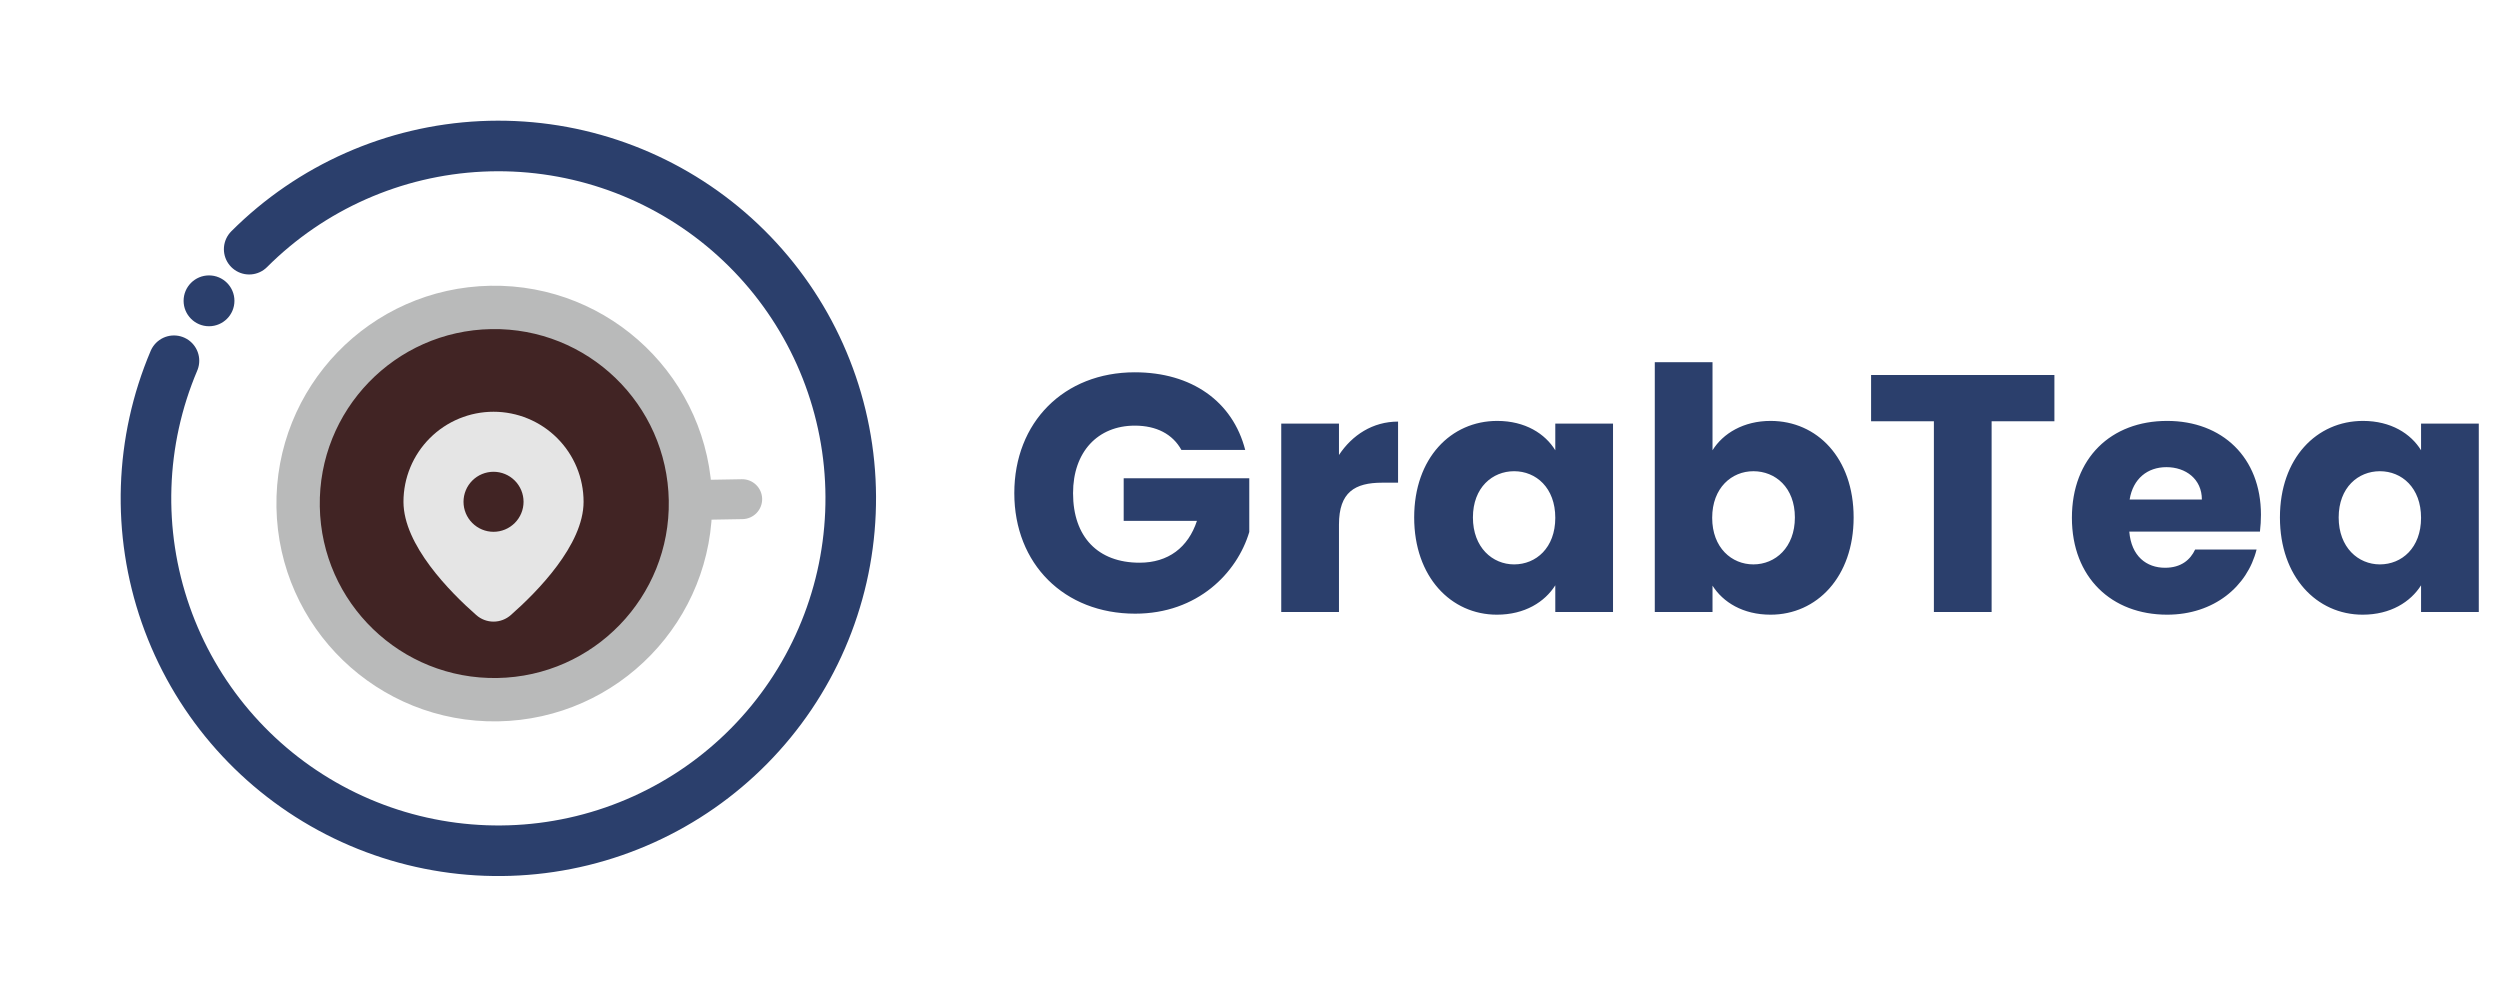
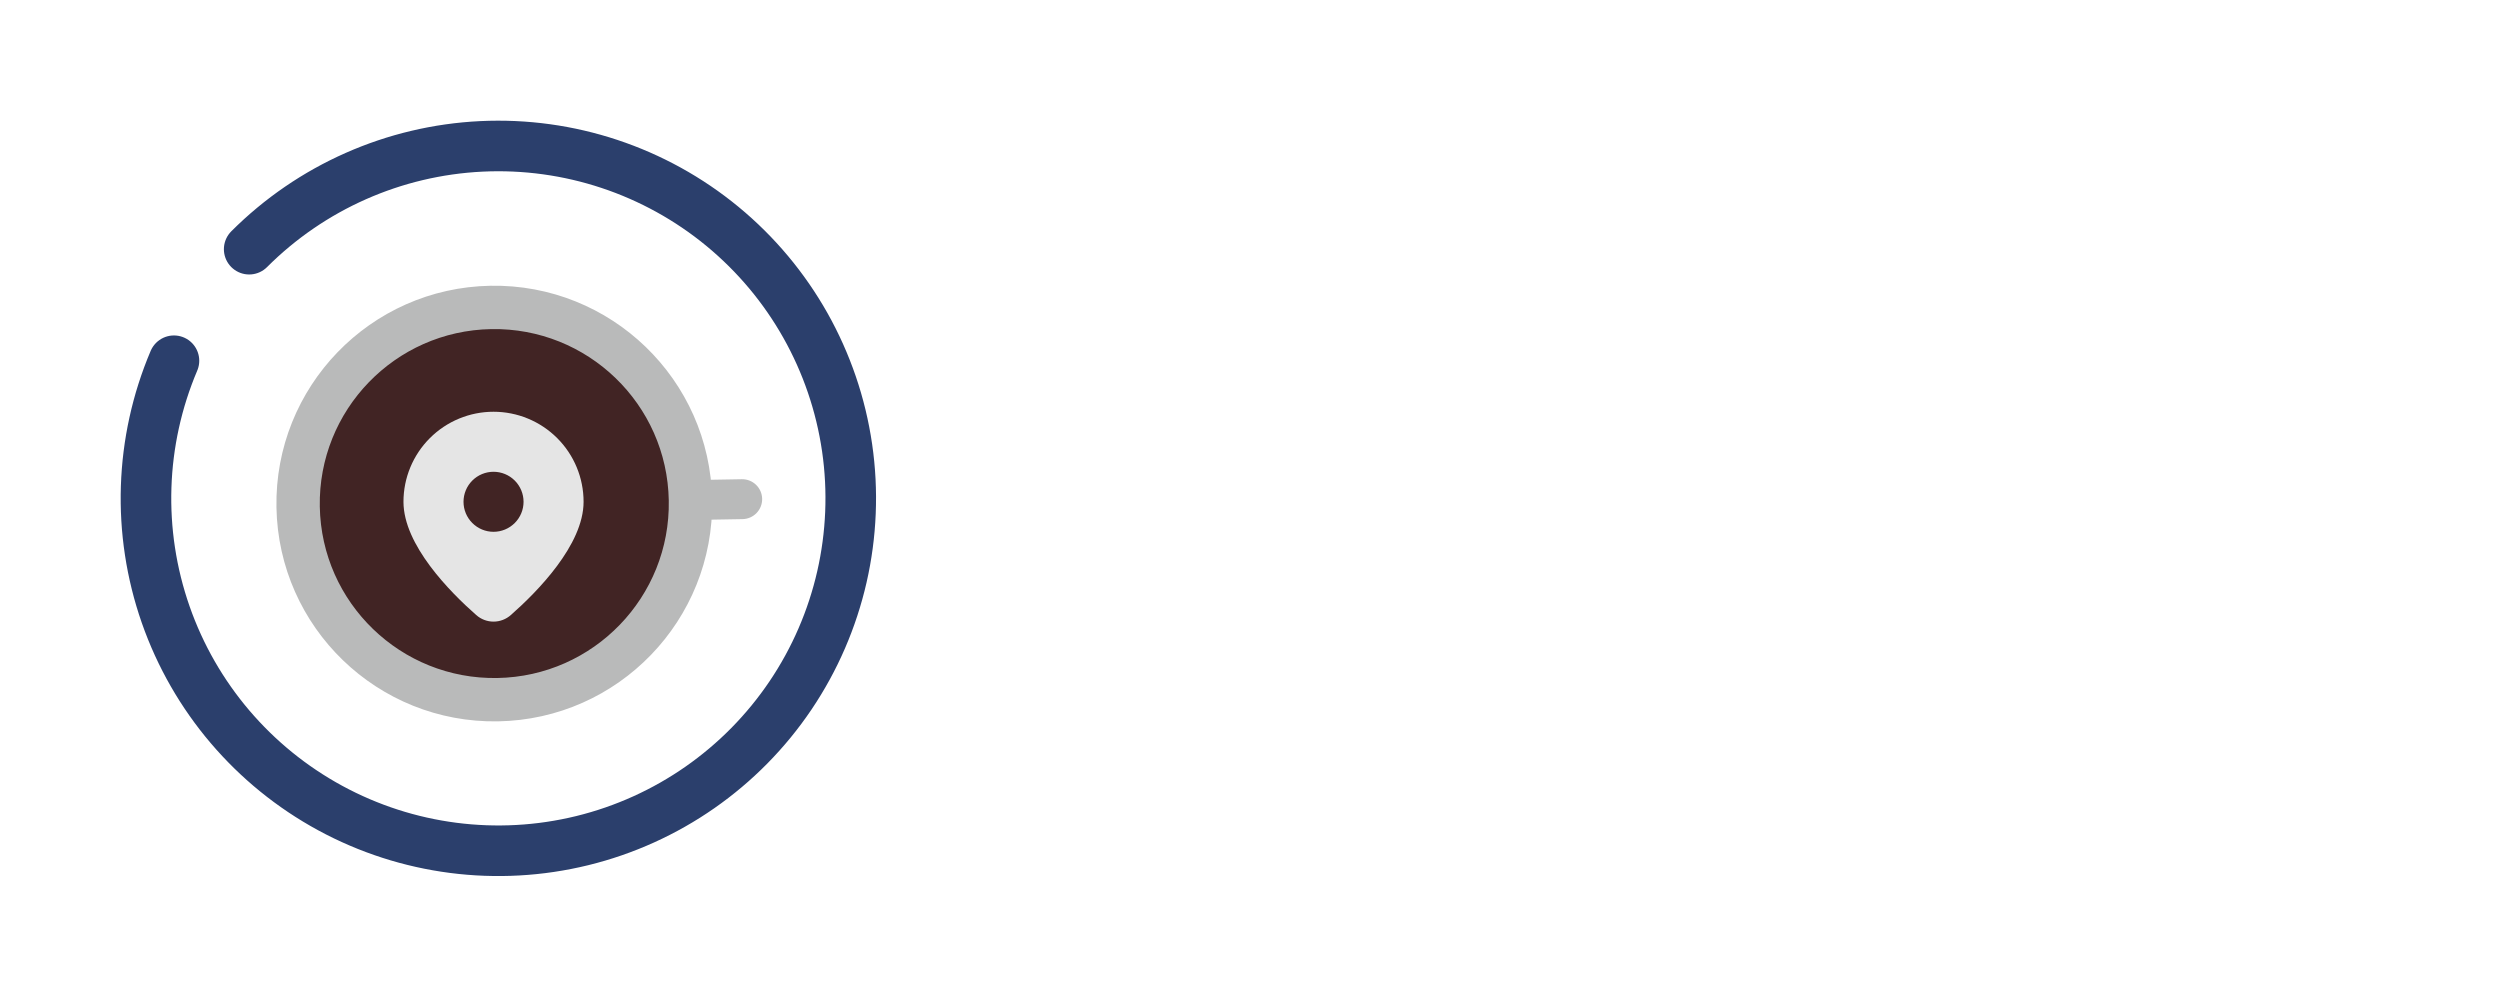
<svg xmlns="http://www.w3.org/2000/svg" width="173" height="69" viewBox="0 0 173 69" fill="none">
-   <path d="M78.53 25.763C82.455 25.763 85.305 27.772 86.169 31.136H81.754C81.146 30.038 80.025 29.454 78.53 29.454C75.96 29.454 74.255 31.276 74.255 34.126C74.255 37.163 75.983 38.939 78.857 38.939C80.843 38.939 82.221 37.888 82.829 36.042H77.759V33.098H86.45V36.813C85.609 39.64 82.875 42.466 78.553 42.466C73.647 42.466 70.19 39.032 70.19 34.126C70.19 29.22 73.624 25.763 78.53 25.763ZM92.657 36.299V42.35H88.662V29.314H92.657V31.486C93.568 30.108 94.993 29.174 96.746 29.174V33.402H95.648C93.755 33.402 92.657 34.056 92.657 36.299ZM97.861 35.808C97.861 31.697 100.407 29.127 103.608 29.127C105.547 29.127 106.925 30.015 107.626 31.159V29.314H111.621V42.35H107.626V40.504C106.902 41.649 105.524 42.536 103.584 42.536C100.407 42.536 97.861 39.92 97.861 35.808ZM107.626 35.832C107.626 33.752 106.294 32.608 104.776 32.608C103.281 32.608 101.926 33.729 101.926 35.808C101.926 37.888 103.281 39.056 104.776 39.056C106.294 39.056 107.626 37.911 107.626 35.832ZM118.506 31.159C119.23 29.991 120.655 29.127 122.524 29.127C125.748 29.127 128.271 31.697 128.271 35.808C128.271 39.92 125.725 42.536 122.524 42.536C120.609 42.536 119.23 41.672 118.506 40.527V42.35H114.511V25.062H118.506V31.159ZM124.206 35.808C124.206 33.729 122.851 32.608 121.333 32.608C119.838 32.608 118.483 33.752 118.483 35.832C118.483 37.911 119.838 39.056 121.333 39.056C122.851 39.056 124.206 37.888 124.206 35.808ZM129.479 29.15V25.95H142.165V29.15H137.82V42.35H133.825V29.15H129.479ZM149.917 32.327C148.609 32.327 147.604 33.122 147.37 34.57H152.37C152.37 33.145 151.249 32.327 149.917 32.327ZM156.155 38.028C155.524 40.574 153.211 42.536 149.964 42.536C146.132 42.536 143.376 39.967 143.376 35.832C143.376 31.697 146.086 29.127 149.964 29.127C153.772 29.127 156.458 31.65 156.458 35.621C156.458 35.995 156.435 36.392 156.388 36.789H147.347C147.487 38.495 148.539 39.289 149.823 39.289C150.945 39.289 151.576 38.728 151.903 38.028H156.155ZM157.771 35.808C157.771 31.697 160.318 29.127 163.519 29.127C165.458 29.127 166.836 30.015 167.537 31.159V29.314H171.532V42.35H167.537V40.504C166.813 41.649 165.434 42.536 163.495 42.536C160.318 42.536 157.771 39.92 157.771 35.808ZM167.537 35.832C167.537 33.752 166.205 32.608 164.687 32.608C163.191 32.608 161.836 33.729 161.836 35.808C161.836 37.888 163.191 39.056 164.687 39.056C166.205 39.056 167.537 37.911 167.537 35.832Z" fill="#2B3F6C" />
  <path d="M47.779 34.609C47.91 42.104 41.939 48.287 34.441 48.418C26.944 48.548 20.761 42.578 20.63 35.083C20.499 27.587 26.47 21.405 33.968 21.274C41.465 21.143 47.649 27.114 47.779 34.609Z" fill="#412424" stroke="#B9BABA" stroke-width="3" />
  <path d="M51.336 33.162L48.722 33.208C47.96 33.221 47.353 33.85 47.366 34.612C47.379 35.375 48.008 35.982 48.77 35.969L51.384 35.923C52.147 35.91 52.754 35.281 52.741 34.519C52.727 33.756 52.099 33.149 51.336 33.162Z" fill="#B9BABA" />
  <path d="M35.353 42.558C37.163 40.965 40.384 37.71 40.384 34.724C40.384 33.071 39.728 31.486 38.559 30.318C37.39 29.15 35.805 28.493 34.152 28.493C32.5 28.493 30.914 29.15 29.746 30.318C28.577 31.486 27.92 33.071 27.92 34.724C27.92 37.71 31.14 40.965 32.952 42.558C33.282 42.853 33.709 43.016 34.152 43.016C34.595 43.016 35.023 42.853 35.353 42.558ZM32.075 34.724C32.075 34.173 32.294 33.645 32.684 33.255C33.073 32.866 33.602 32.647 34.152 32.647C34.703 32.647 35.232 32.866 35.621 33.255C36.011 33.645 36.23 34.173 36.23 34.724C36.23 35.275 36.011 35.803 35.621 36.192C35.232 36.582 34.703 36.801 34.152 36.801C33.602 36.801 33.073 36.582 32.684 36.192C32.294 35.803 32.075 35.275 32.075 34.724Z" fill="#E5E5E5" />
  <path d="M17.243 17.244C21.53 12.957 27.261 10.42 33.316 10.129C39.372 9.838 45.319 11.813 49.997 15.669C54.675 19.526 57.749 24.986 58.62 30.986C59.49 36.986 58.094 43.095 54.705 48.121C51.315 53.148 46.175 56.731 40.286 58.173C34.397 59.615 28.182 58.811 22.854 55.919C17.526 53.027 13.466 48.254 11.466 42.531C9.466 36.807 9.67 30.544 12.038 24.963" stroke="#2B3F6C" stroke-width="3.5" stroke-linecap="round" />
-   <circle cx="14.464" cy="20.817" r="1.759" fill="#2B3F6C" />
</svg>